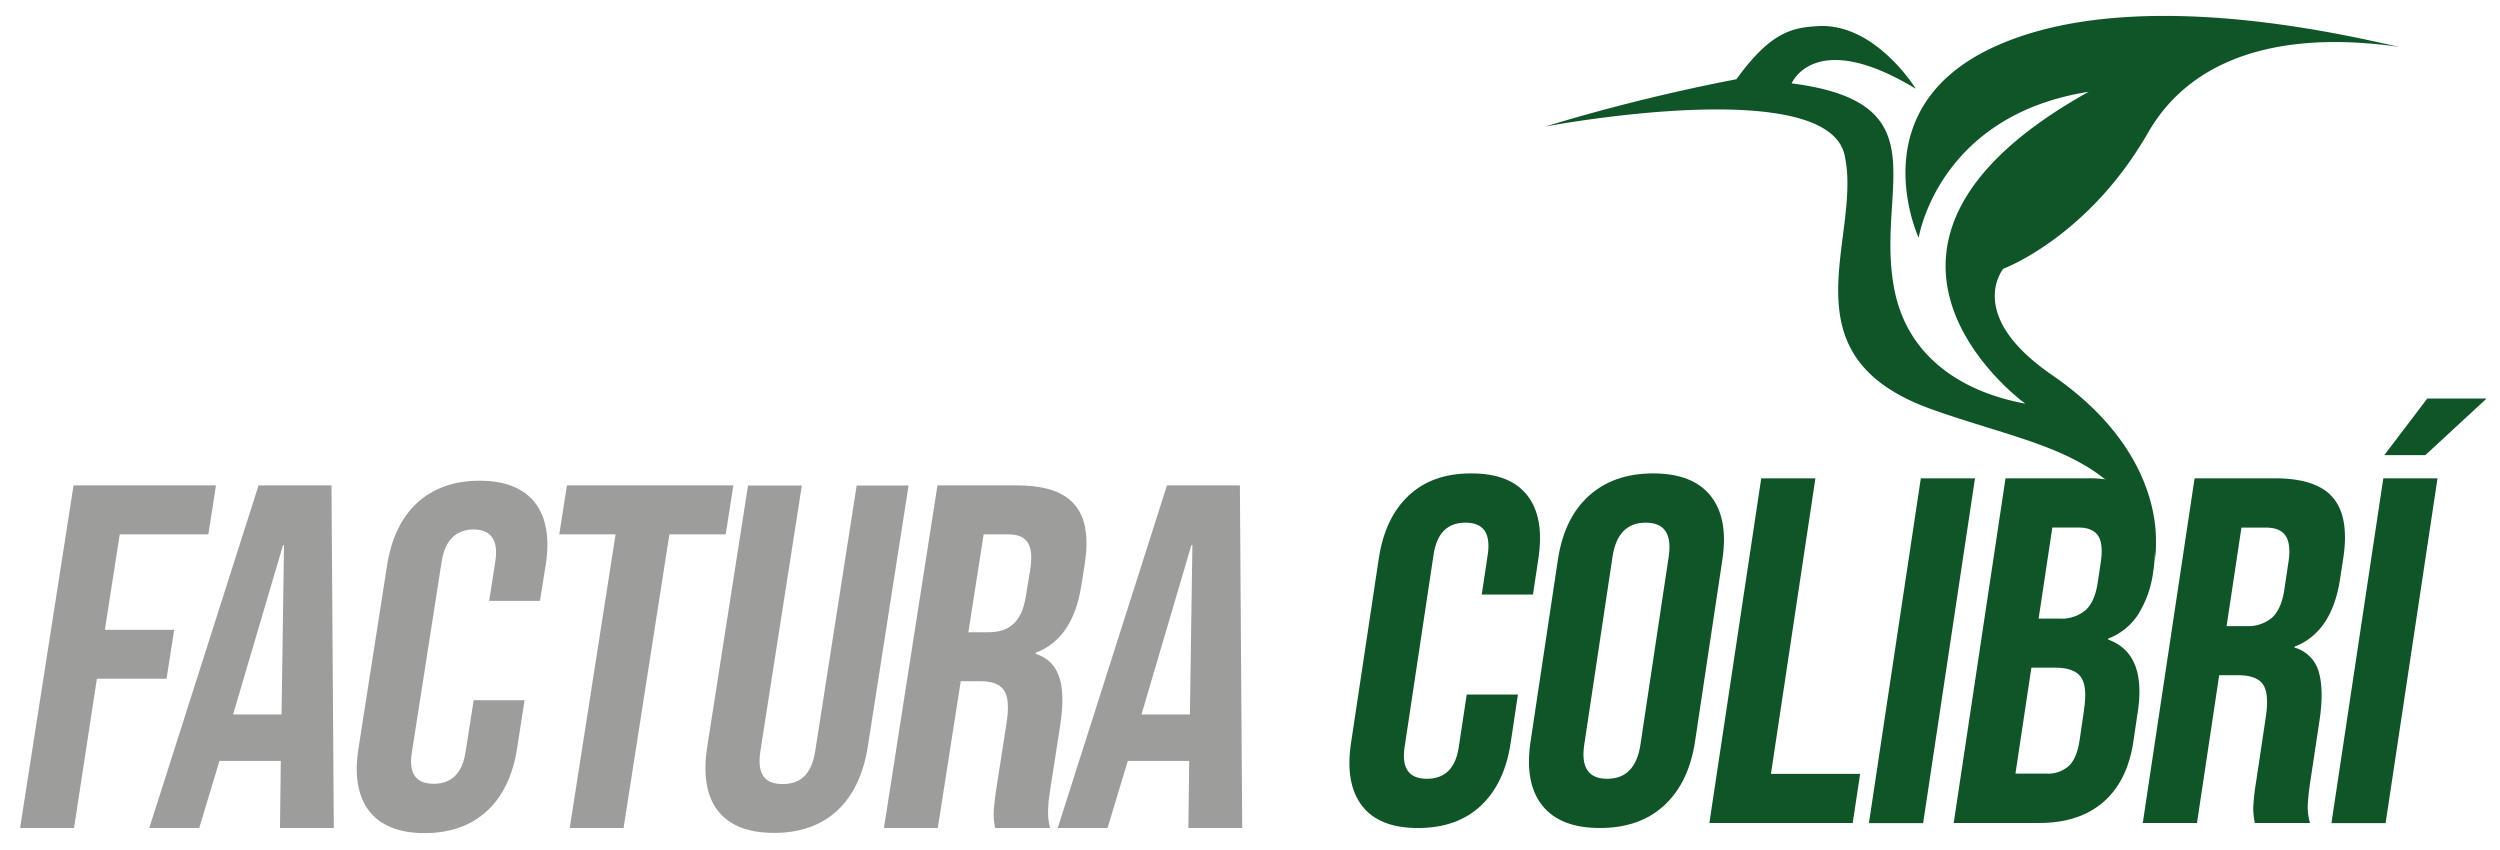
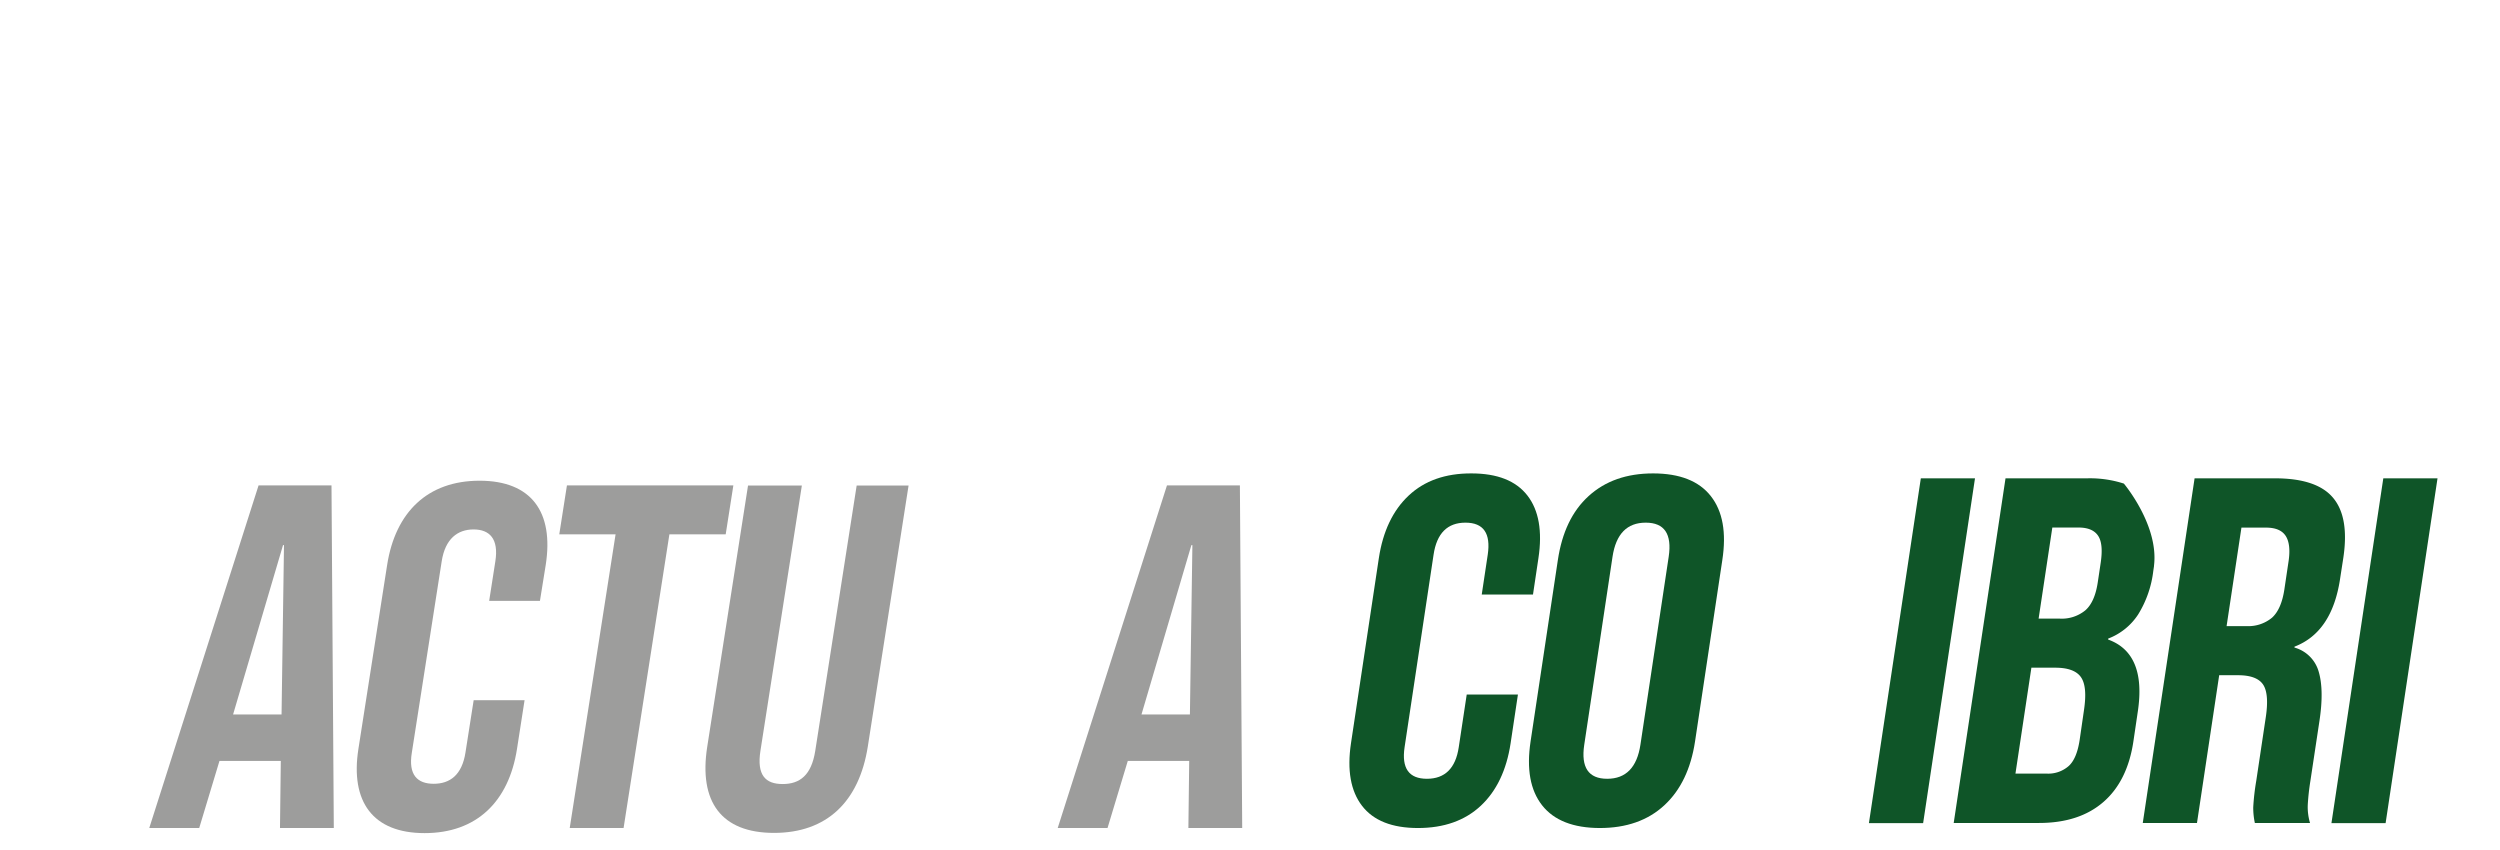
<svg xmlns="http://www.w3.org/2000/svg" id="mundo_verde" viewBox="0 0 574.14 195.1">
  <defs>
    <style>.cls-1{fill:#9d9d9c;}.cls-2{fill:#0f5528;}</style>
  </defs>
-   <path class="cls-1" d="M16.89,111.48H49.6l-1.75,11.24H27.5l-3.42,21.92H40l-1.75,11.24h-16L17,190.16H4.61Z" />
  <path class="cls-1" d="M59.38,111.48H76.13l.53,78.68H64.3l.19-15.62,0,.22H50.4l-4.65,15.4H34.28Zm5.28,52.6.56-38.89H65L53.53,164.08Z" />
  <path class="cls-1" d="M82.31,172l6.6-42.26c1.9-12.14,9.31-19.34,21.23-19.34s17.09,7.2,15.19,19.34L124,138H112.34l1.42-9.1c.81-5.17-1.33-7.31-5-7.31s-6.51,2.14-7.32,7.31l-6.86,43.95C93.73,178,95.89,180,99.6,180s6.5-2,7.3-7.19l1.88-12h11.69L118.73,172c-1.89,12.14-9.31,19.33-21.22,19.33S80.42,184.09,82.31,172Z" />
  <path class="cls-1" d="M141.37,122.72H128.44l1.76-11.24h38.22l-1.76,11.24H153.73l-10.52,67.44H130.84Z" />
  <path class="cls-1" d="M162.42,171.5l9.37-60h12.36l-9.51,60.92c-.88,5.62,1.17,7.64,5.1,7.64s6.61-2,7.49-7.64l9.51-60.92h11.92l-9.37,60c-2,12.59-9.39,19.78-21.53,19.78S160.45,184.09,162.42,171.5Z" />
-   <path class="cls-1" d="M215.29,111.48h18.32c12.82,0,17.39,6,15.5,18.09l-.76,4.84c-1.26,8.09-4.65,13.26-10.51,15.51l0,.22c5.89,1.92,7,7.76,5.61,16.64l-2.15,13.83c-.6,3.82-.93,6.63-.15,9.55H228.52c-.36-2-.61-3.26.39-9.67l2.24-14.38c1.14-7.31-.62-9.67-6.24-9.67h-4.27l-5.27,33.72H203Zm11.6,33.72c4.6,0,7.73-2,8.71-8.32l1-6.07c.88-5.62-.65-8.09-5-8.09H225.9l-3.51,22.48Z" />
  <path class="cls-1" d="M268,111.48h16.75l.53,78.68H272.92l.19-15.62,0,.22H259l-4.65,15.4H242.91Zm5.27,52.6.57-38.89h-.23l-11.46,38.89Z" />
  <path class="cls-2" d="M353.31,128.18l-1.25,8.36H340.29l1.38-9.16q1.09-7.35-5.12-7.35c-4.14,0-6.59,2.45-7.32,7.35l-6.66,44.23c-.72,4.83,1,7.24,5.13,7.24s6.59-2.41,7.31-7.24l1.83-12.1H348.6l-1.68,11.19q-1.41,9.27-6.86,14.36t-14.4,5.1q-8.94,0-12.86-5.1t-2.54-14.36l6.4-42.52q1.41-9.27,6.86-14.38t14.39-5.08q8.94,0,12.87,5.08T353.31,128.18Z" />
  <path class="cls-2" d="M392.89,113.92q-4.08-5.19-13.24-5.2c-6.1,0-11,1.74-14.81,5.2s-6.12,8.37-7.07,14.7l-6.26,41.63q-1.44,9.51,2.65,14.7t13.24,5.21q9.17,0,14.81-5.21t7.07-14.7l6.26-41.63Q397,119.13,392.89,113.92Zm-9.66,13.91-6.5,43.22c-.79,5.19-3.33,7.8-7.63,7.8s-6.05-2.61-5.27-7.8l6.5-43.22c.79-5.19,3.32-7.8,7.62-7.8S384,122.64,383.23,127.83Z" />
-   <path class="cls-2" d="M404.48,109.85h12.44l-10.21,67.87h20.48L425.49,189H392.57Z" />
  <polygon class="cls-2" points="453.57 109.85 441.66 189.03 429.21 189.03 441.13 109.85 453.57 109.85" />
-   <path class="cls-2" d="M551,10.74c-8.35-1-42.84-6.17-57.73,19.8-13.78,24-33.2,31.18-33.2,31.18s-8.87,10.6,11.13,24.36c16.48,11.33,21.79,23.66,23.35,32a32.76,32.76,0,0,1,.57,7.17,0,0,0,0,1,0,0,17.29,17.29,0,0,1-.21,2.94l-.16,1.15c.59-5.64-4.29-11.36-4.29-11.36l-.28-.48c-9.45-14.32-26.46-16.34-46.51-23.49-34.86-12.41-15.83-39.52-20.05-58.4-4.14-18.54-66.88-6.89-68.7-6.56A429.2,429.2,0,0,1,398.77,18.2C406.63,7.39,411.46,6.34,417.51,6c13-.76,22.24,14,22.46,14.39-23.23-14.1-28.51-1.24-28.51-1.24,35.05,4.47,18.85,24.54,23.68,47.75,4.6,22.15,27.86,25.25,30,25.82-1-.71-49-36.22,14.53-71.64C445,26.53,440.64,54.61,440.64,54.61s-13.41-28.8,16.1-43.26C490-4.9,543.8,9.43,551,10.74Z" />
  <path class="cls-2" d="M535.8,114.32q-3.74-4.47-13.34-4.47H504L492.1,189h12.45l5.1-33.93H514c2.86,0,4.77.72,5.73,2.14s1.16,4,.61,7.58l-2.17,14.49a53.81,53.81,0,0,0-.7,6.1,16.79,16.79,0,0,0,.37,3.62h12.67a12.9,12.9,0,0,1-.52-4.14,54.38,54.38,0,0,1,.6-5.48l2.1-13.91q1.05-7-.18-11.19a8,8,0,0,0-5.57-5.56l0-.21c5.75-2.2,9.25-7.39,10.48-15.62l.75-4.86C539.08,121.88,538.31,117.3,535.8,114.32Zm-10.28,15-.91,6.1c-.46,3-1.41,5.16-2.84,6.45a8.54,8.54,0,0,1-5.89,1.92h-4.53l3.41-22.62h5.65c2.19,0,3.69.64,4.52,1.92S526,126.44,525.52,129.31Z" />
-   <path class="cls-2" d="M557.44,91.52l-9.87,13H557l14.06-13Z" />
  <polygon class="cls-2" points="559.79 109.85 547.87 189.03 535.43 189.03 547.34 109.85 559.79 109.85" />
  <path class="cls-2" d="M487.76,111.06a25.22,25.22,0,0,0-8.39-1.21H460.58L448.68,189h19.57q9.27,0,14.81-4.82c3.68-3.19,6-7.86,6.9-14l1-6.77q2-13.35-6.81-16.53l0-.22a14.26,14.26,0,0,0,6.89-5.55,24.34,24.34,0,0,0,3.47-9.95l.17-1.15,0-.11C495.81,120.6,487.76,111.06,487.76,111.06ZM478.61,163l-1,6.9c-.43,2.87-1.27,4.88-2.5,6a7.09,7.09,0,0,1-5.12,1.76h-7.13l3.66-24.32H472q4.31,0,5.85,2.1C478.91,156.88,479.14,159.39,478.61,163Zm3.82-33.71-.66,4.41q-.67,4.53-2.84,6.45a8.53,8.53,0,0,1-5.88,1.92h-4.87l3.15-20.92h6c2.19,0,3.69.64,4.53,1.92S482.86,126.44,482.43,129.3Z" />
  <path class="cls-2" d="M494.77,130s0,.09,0,.13v0Z" />
</svg>